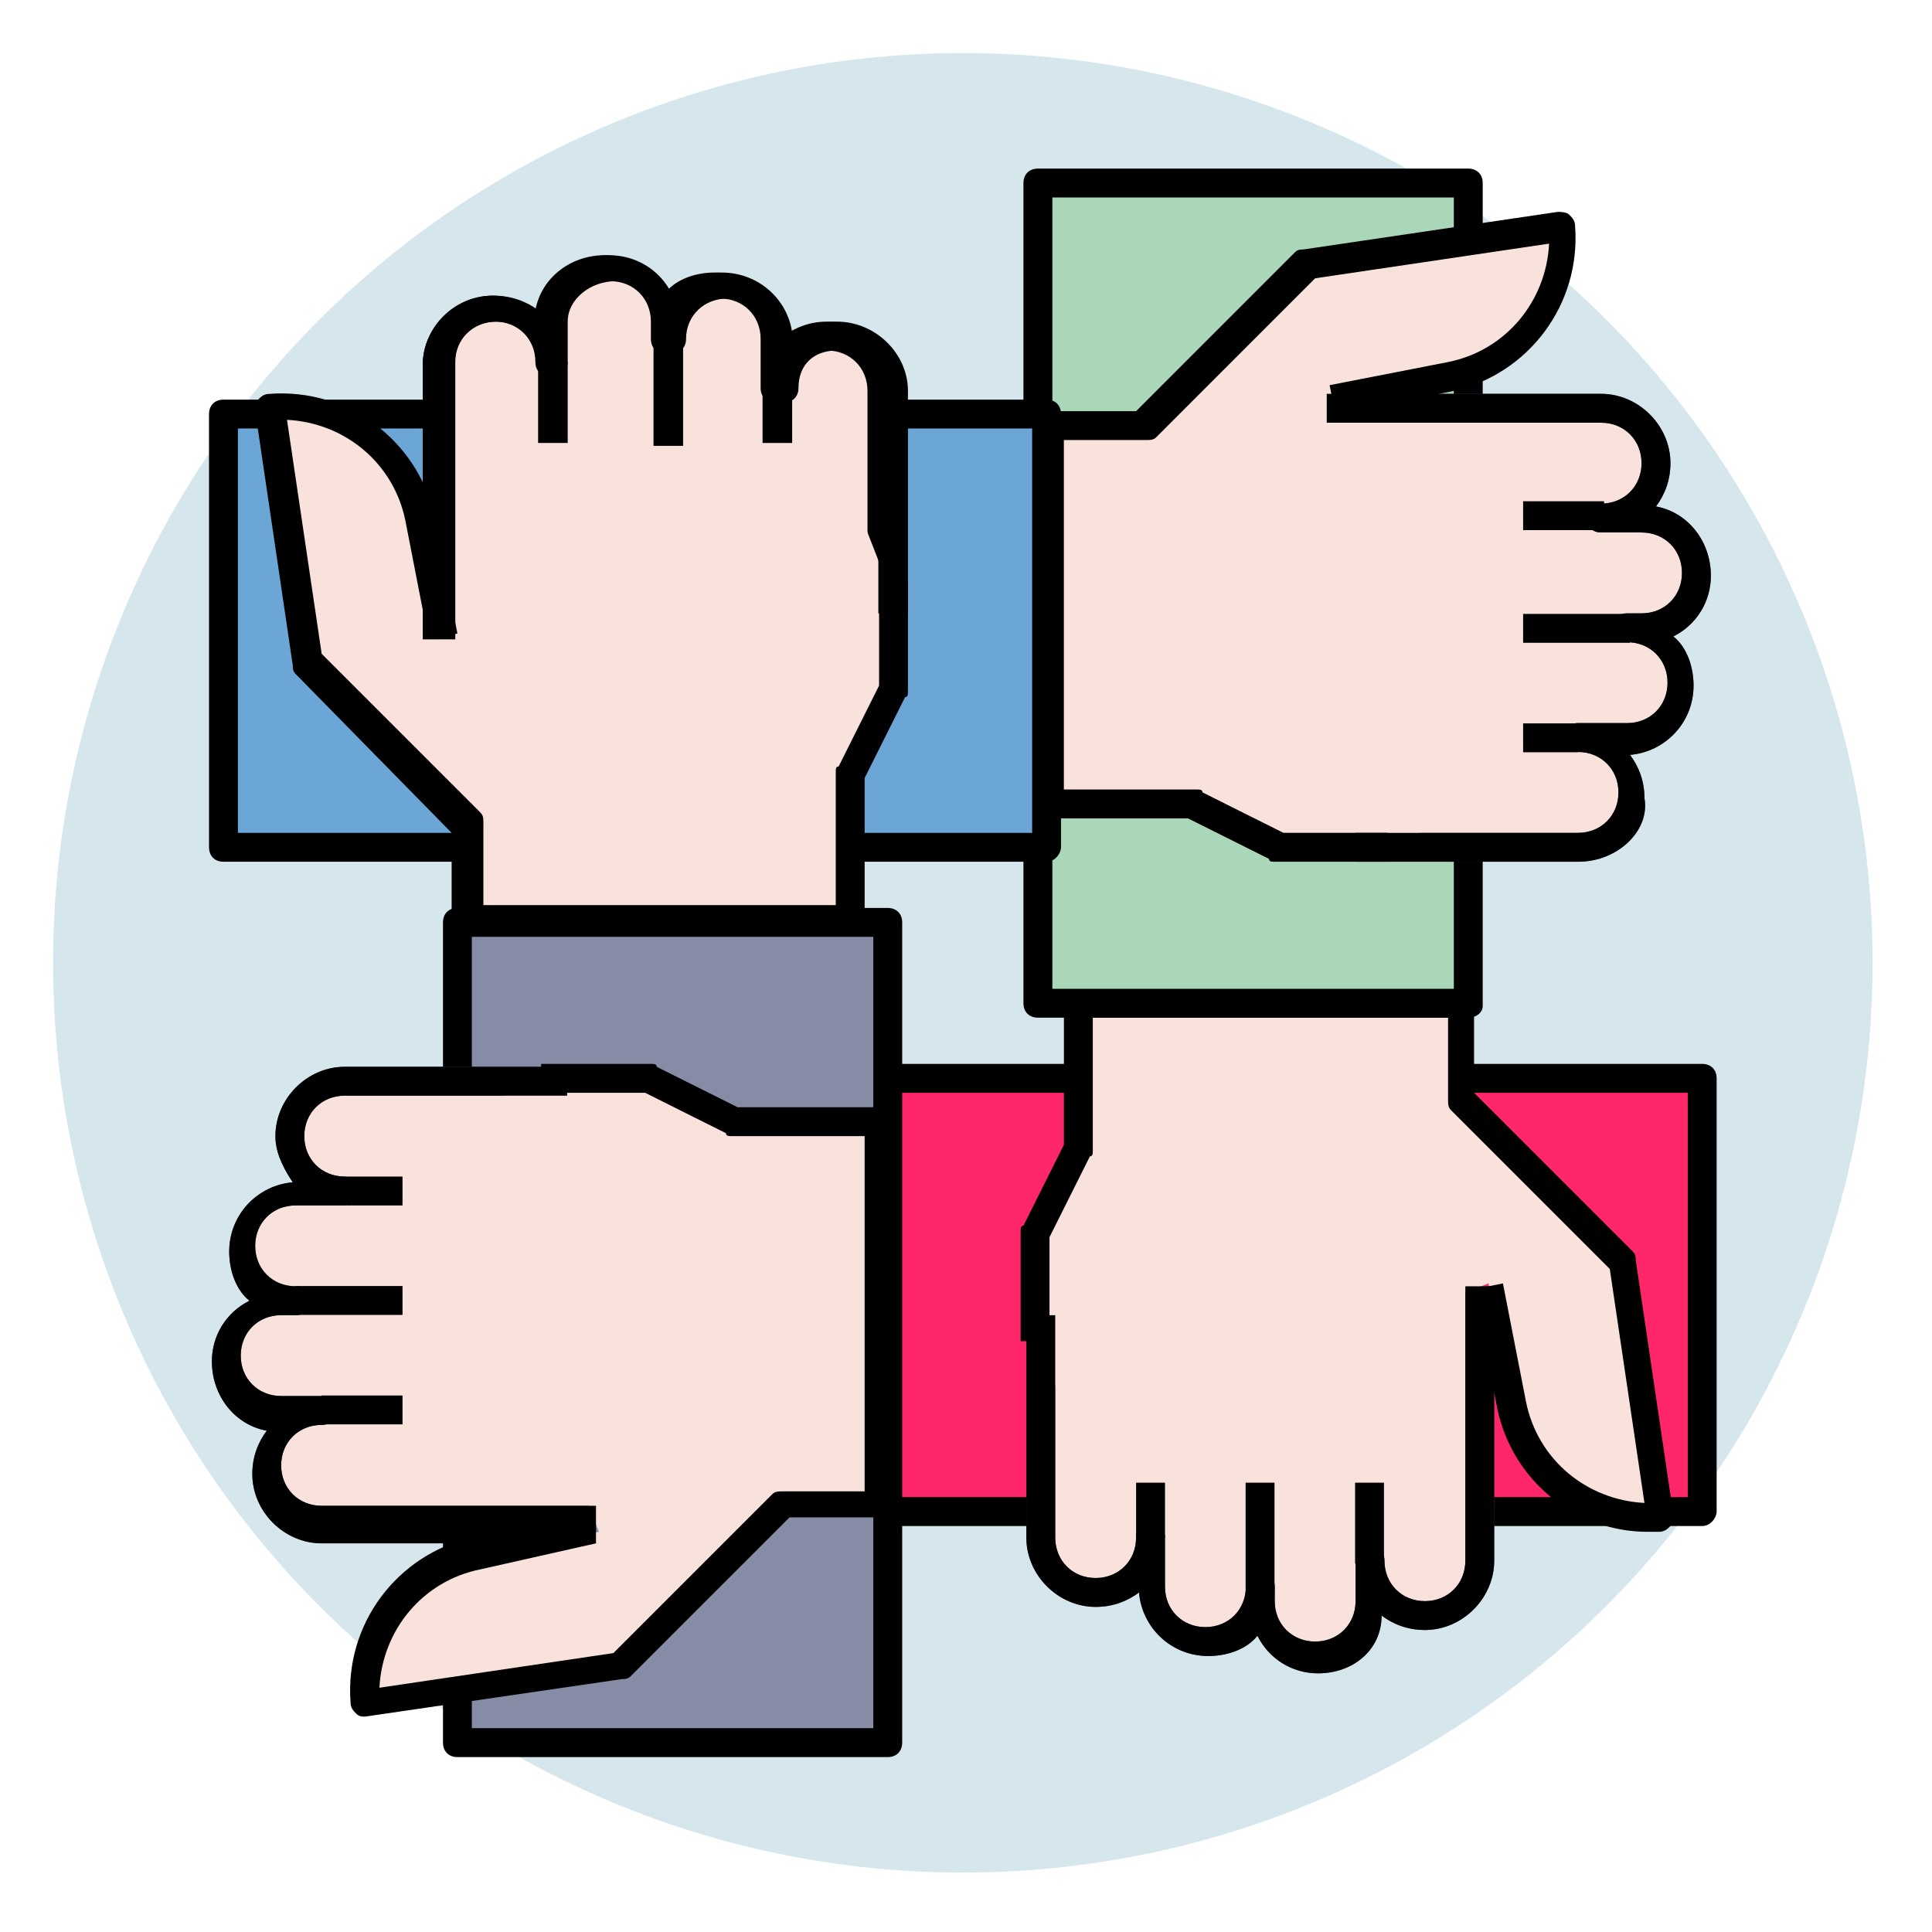
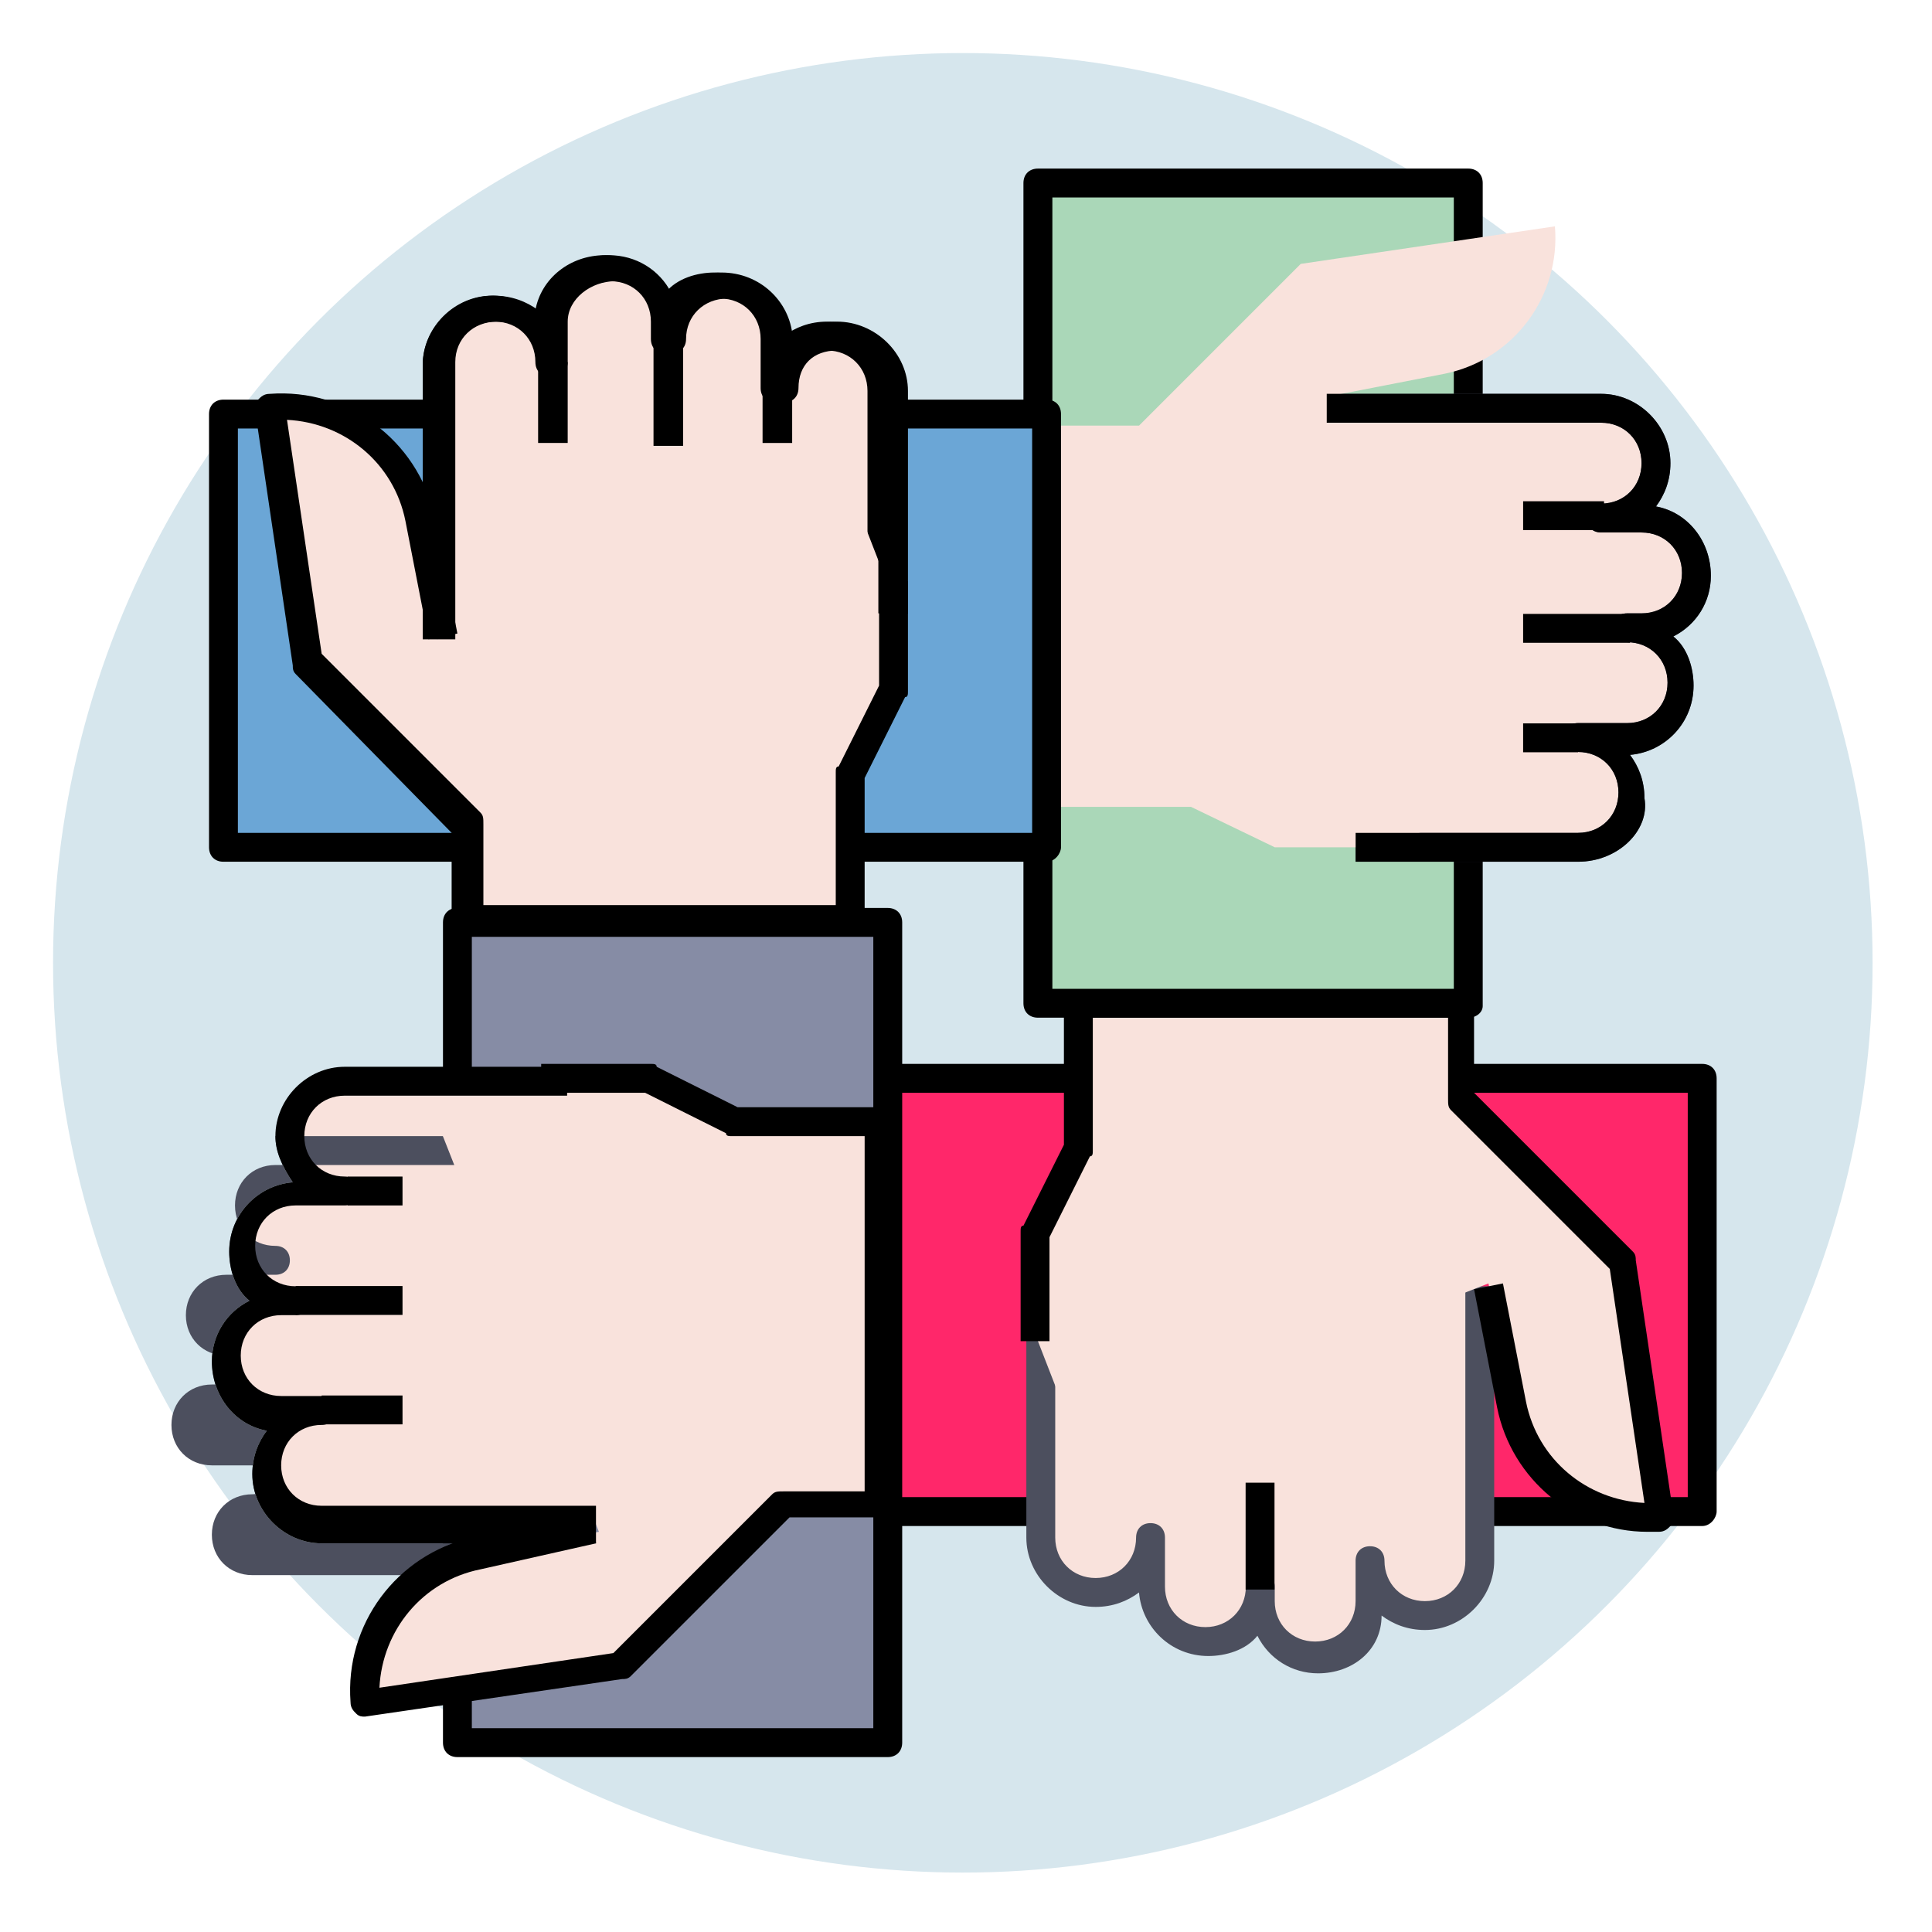
<svg xmlns="http://www.w3.org/2000/svg" version="1.1" id="Layer_1" x="0px" y="0px" width="85px" height="85px" viewBox="0 0 85 85" xml:space="preserve">
  <circle fill="#D6E6ED" cx="42.36" cy="42.36" r="40.026" />
  <rect x="38.676" y="47.442" fill="#FF276A" width="36.214" height="18.934" />
  <path d="M74.89,67.139H38.676c-0.382,0-0.635-0.254-0.635-0.636V47.442c0-0.38,0.253-0.635,0.635-0.635H74.89  c0.382,0,0.635,0.255,0.635,0.635v19.061C75.524,66.758,75.271,67.139,74.89,67.139z M39.311,65.867h34.943V48.078H39.311V65.867z" />
  <path fill="#F9E2DC" d="M45.665,57.862v9.785c0,1.397,1.143,2.414,2.413,2.414c1.397,0,2.415-1.144,2.415-2.414v2.159  c0,1.398,1.144,2.414,2.414,2.414c1.397,0,2.414-1.144,2.414-2.414v0.636c0,1.397,1.144,2.415,2.415,2.415  c1.396,0,2.413-1.145,2.413-2.415v-1.779c0,1.398,1.144,2.414,2.415,2.414c1.397,0,2.414-1.144,2.414-2.414V56.592" />
  <path fill="#4C4F5E" d="M57.989,73.62c-1.144,0-2.16-0.637-2.668-1.653c-0.508,0.635-1.397,0.891-2.16,0.891  c-1.651,0-2.923-1.271-3.049-2.796c-0.51,0.381-1.146,0.635-1.907,0.635c-1.652,0-3.05-1.397-3.05-3.049v-9.785h1.271v9.785  c0,1.016,0.763,1.778,1.778,1.778c1.018,0,1.779-0.763,1.779-1.778c0-0.382,0.254-0.637,0.635-0.637  c0.382,0,0.636,0.255,0.636,0.637v2.159c0,1.017,0.763,1.779,1.779,1.779s1.779-0.763,1.779-1.779c0-0.381,0.254-0.635,0.635-0.635  s0.636,0.254,0.636,0.635v0.636c0,1.016,0.762,1.778,1.778,1.778c1.018,0,1.779-0.763,1.779-1.778v-1.779  c0-0.381,0.254-0.636,0.635-0.636c0.382,0,0.636,0.255,0.636,0.636c0,1.017,0.763,1.779,1.779,1.779s1.779-0.763,1.779-1.779V56.592  h1.27v12.071c0,1.651-1.397,3.05-3.049,3.05c-0.763,0-1.398-0.255-1.906-0.636C60.785,72.602,59.515,73.62,57.989,73.62z" />
  <path fill="#F9E2DC" d="M47.442,63.58l-1.777-4.573v-4.83l1.777-3.685v-6.479h16.773v4.192l7.117,7.116l1.65,11.182l0,0  c-3.05,0.255-5.845-1.779-6.48-4.828l-1.017-5.21" />
  <path d="M72.476,67.393c-3.177,0-5.973-2.287-6.608-5.464l-1.016-5.209l1.271-0.255l1.016,5.21c0.509,2.541,2.668,4.32,5.21,4.448  l-1.525-10.294l-6.988-6.989c-0.127-0.126-0.127-0.252-0.127-0.508v-3.558h-15.63v5.846c0,0.127,0,0.254-0.127,0.254l-1.779,3.558  v4.575h-1.27v-4.83c0-0.126,0-0.254,0.125-0.254l1.78-3.558v-6.225c0-0.383,0.255-0.638,0.635-0.638h16.773  c0.382,0,0.636,0.255,0.636,0.638v3.938l6.988,6.989c0.127,0.127,0.127,0.254,0.127,0.381L73.62,66.63c0,0.128,0,0.381-0.128,0.509  c-0.127,0.127-0.255,0.254-0.509,0.254C72.857,67.393,72.729,67.393,72.476,67.393z" />
-   <path d="M57.989,73.62c-1.144,0-2.16-0.637-2.668-1.653c-0.508,0.635-1.397,0.891-2.16,0.891c-1.651,0-2.923-1.271-3.049-2.796  c-0.51,0.381-1.146,0.635-1.907,0.635c-1.652,0-3.05-1.397-3.05-3.049v-9.785h1.271v9.785c0,1.016,0.763,1.778,1.778,1.778  c1.018,0,1.779-0.763,1.779-1.778c0-0.382,0.254-0.637,0.635-0.637c0.382,0,0.636,0.255,0.636,0.637v2.159  c0,1.017,0.763,1.779,1.779,1.779s1.779-0.763,1.779-1.779c0-0.381,0.254-0.635,0.635-0.635s0.636,0.254,0.636,0.635v0.636  c0,1.016,0.762,1.778,1.778,1.778c1.018,0,1.779-0.763,1.779-1.778v-1.779c0-0.381,0.254-0.636,0.635-0.636  c0.382,0,0.636,0.255,0.636,0.636c0,1.017,0.763,1.779,1.779,1.779s1.779-0.763,1.779-1.779V56.592h1.27v12.071  c0,1.651-1.397,3.05-3.049,3.05c-0.763,0-1.398-0.255-1.906-0.636C60.785,72.602,59.515,73.62,57.989,73.62z" />
-   <rect x="49.984" y="65.232" width="1.271" height="2.415" />
  <rect x="54.802" y="65.232" width="1.271" height="4.701" />
-   <rect x="59.618" y="65.232" width="1.271" height="3.558" />
  <rect x="45.596" y="7.958" fill="#AAD7B8" width="18.934" height="36.215" />
  <path d="M64.598,44.774H45.665c-0.382,0-0.638-0.254-0.638-0.634V8.052c0-0.381,0.256-0.635,0.638-0.635h18.933  c0.381,0,0.635,0.254,0.635,0.635v36.213C65.232,44.521,64.979,44.774,64.598,44.774z M46.3,43.503h17.662V8.688H46.3V43.503z" />
  <path fill="#F9E2DC" d="M59.769,37.277h9.784c1.397,0,2.414-1.144,2.414-2.414c0-1.397-1.144-2.414-2.414-2.414h2.16  c1.397,0,2.415-1.144,2.415-2.414c0-1.398-1.145-2.415-2.415-2.415h0.636c1.397,0,2.414-1.144,2.414-2.415  c0-1.397-1.143-2.414-2.414-2.414H70.57c1.396,0,2.413-1.144,2.413-2.415c0-1.397-1.144-2.414-2.413-2.414H58.498" />
  <path fill="#4C4F5E" d="M69.426,37.913h-9.784v-1.271h9.784c1.017,0,1.779-0.762,1.779-1.779c0-1.016-0.763-1.779-1.779-1.779  c-0.381,0-0.636-0.254-0.636-0.635s0.255-0.636,0.636-0.636h2.16c1.016,0,1.779-0.762,1.779-1.778c0-1.017-0.764-1.78-1.779-1.78  c-0.381,0-0.636-0.253-0.636-0.635c0-0.381,0.255-0.635,0.636-0.635h0.635c1.017,0,1.779-0.762,1.779-1.779  c0-1.017-0.763-1.779-1.779-1.779h-1.778c-0.381,0-0.636-0.254-0.636-0.635c0-0.381,0.255-0.636,0.636-0.636  c1.016,0,1.778-0.762,1.778-1.779c0-1.016-0.763-1.779-1.778-1.779H58.371v-1.271h12.071c1.652,0,3.05,1.398,3.05,3.049  c0,0.762-0.255,1.398-0.635,1.906c1.396,0.254,2.414,1.525,2.414,3.05c0,1.144-0.637,2.16-1.651,2.669  c0.634,0.508,0.889,1.397,0.889,2.16c0,1.652-1.271,2.923-2.796,3.05c0.382,0.508,0.636,1.144,0.636,1.906  C72.602,36.515,71.205,37.913,69.426,37.913z" />
  <path fill="#F9E2DC" d="M65.486,35.372l-4.574,1.905h-4.828l-3.686-1.779h-6.48V18.726h4.194l7.115-7.116L68.41,9.958l0,0  c0.253,3.05-1.78,5.845-4.83,6.481l-5.209,1.016" />
-   <path d="M60.912,37.913h-4.828c-0.127,0-0.255,0-0.255-0.127l-3.558-1.779h-6.227c-0.38,0-0.635-0.254-0.635-0.635V18.726  c0-0.381,0.255-0.636,0.635-0.636h3.939l6.988-6.989c0.127-0.127,0.255-0.127,0.382-0.127l11.182-1.652c0.127,0,0.382,0,0.509,0.127  c0.127,0.127,0.254,0.254,0.254,0.508c0.254,3.431-2.033,6.481-5.337,7.243l-5.21,1.017l-0.254-1.271l5.21-1.017  c2.541-0.508,4.319-2.668,4.447-5.21l-10.293,1.525l-6.988,6.989c-0.127,0.127-0.255,0.127-0.509,0.127h-3.558v15.375h5.845  c0.128,0,0.255,0,0.255,0.127l3.558,1.779h4.574v1.271H60.912z" />
  <path d="M69.426,37.913h-9.784v-1.271h9.784c1.017,0,1.779-0.762,1.779-1.779c0-1.016-0.763-1.779-1.779-1.779  c-0.381,0-0.636-0.254-0.636-0.635s0.255-0.636,0.636-0.636h2.16c1.016,0,1.779-0.762,1.779-1.778c0-1.017-0.764-1.78-1.779-1.78  c-0.381,0-0.636-0.253-0.636-0.635c0-0.381,0.255-0.635,0.636-0.635h0.635c1.017,0,1.779-0.762,1.779-1.779  c0-1.017-0.763-1.779-1.779-1.779h-1.778c-0.381,0-0.636-0.254-0.636-0.635c0-0.381,0.255-0.636,0.636-0.636  c1.016,0,1.778-0.762,1.778-1.779c0-1.016-0.763-1.779-1.778-1.779H58.371v-1.271h12.071c1.652,0,3.05,1.398,3.05,3.049  c0,0.762-0.255,1.398-0.635,1.906c1.396,0.254,2.414,1.525,2.414,3.05c0,1.144-0.637,2.16-1.651,2.669  c0.634,0.508,0.889,1.397,0.889,2.16c0,1.652-1.271,2.923-2.796,3.05c0.382,0.508,0.636,1.144,0.636,1.906  C72.602,36.515,71.205,37.913,69.426,37.913z" />
  <rect x="67.011" y="31.826" width="2.415" height="1.271" />
  <rect x="67.011" y="27.009" width="4.702" height="1.271" />
  <rect x="67.011" y="22.053" width="3.56" height="1.271" />
  <rect x="9.833" y="18.35" fill="#6BA6D6" width="36.214" height="18.933" />
  <path d="M46.045,37.913H9.831c-0.381,0-0.635-0.254-0.635-0.636v-19.06c0-0.381,0.254-0.635,0.635-0.635h36.214  c0.382,0,0.635,0.254,0.635,0.635v19.06C46.68,37.532,46.427,37.913,46.045,37.913z M10.466,36.642H45.41v-17.79H10.466V36.642z" />
  <path fill="#F9E2DC" d="M39.057,26.858v-9.784c0-1.397-1.144-2.415-2.415-2.415s-2.415,1.144-2.415,2.415v-2.16  c0-1.398-1.144-2.414-2.414-2.414c-1.27,0-2.415,1.144-2.415,2.414v-0.635c0-1.397-1.144-2.415-2.414-2.415  c-1.271,0-2.415,1.144-2.415,2.415v1.779c0-1.398-1.144-2.414-2.414-2.414c-1.398,0-2.415,1.144-2.415,2.414v12.072" />
  <path d="M19.87,28.129h-1.271V16.057c0-1.652,1.397-3.049,3.05-3.049c0.763,0,1.397,0.254,1.906,0.635  c0.254-1.398,1.524-2.415,3.049-2.415c1.144,0,2.16,0.635,2.668,1.652c0.507-0.636,1.398-0.89,2.16-0.89  c1.652,0,2.923,1.271,3.05,2.795c0.508-0.381,1.144-0.635,1.906-0.635c1.652,0,3.049,1.397,3.049,3.05v9.784h-1.271v-9.784  c0-1.017-0.763-1.779-1.778-1.779c-1.018,0-1.652,0.635-1.652,1.652c0,0.381-0.254,0.635-0.635,0.635  c-0.382,0-0.636-0.254-0.636-0.635v-2.16c0-1.017-0.763-1.779-1.779-1.779c-1.017,0-1.779,0.762-1.779,1.779  c0,0.381-0.254,0.635-0.635,0.635c-0.382,0-0.635-0.254-0.635-0.635v-0.762c0-1.017-0.763-1.779-1.779-1.779  c-1.016,0-2.033,0.763-2.033,1.779v1.779c0,0.381-0.254,0.635-0.635,0.635c-0.381,0-0.635-0.254-0.635-0.635  c0-1.017-0.763-1.779-1.779-1.779c-1.017,0-1.78,0.762-1.78,1.779v12.199H19.87z" />
  <path fill="#F9E2DC" d="M37.278,21.14l1.779,4.575v4.829l-1.779,3.558v6.48H20.505v-4.193l-7.116-7.116L11.737,18.09l0,0  c3.049-0.254,5.845,1.779,6.48,4.828l1.016,5.21" />
  <path d="M37.278,41.217H20.505c-0.381,0-0.635-0.254-0.635-0.636v-3.939l-6.862-6.988c-0.127-0.127-0.127-0.254-0.127-0.381  L11.229,18.09c0-0.126,0-0.381,0.127-0.508c0.127-0.128,0.254-0.254,0.508-0.254c3.431-0.254,6.481,2.033,7.244,5.336l1.016,5.209  l-1.271,0.255l-1.016-5.21c-0.508-2.541-2.669-4.32-5.21-4.447l1.525,10.293l6.988,6.989c0.127,0.127,0.127,0.254,0.127,0.508v3.559  H36.77v-5.845c0-0.127,0-0.254,0.127-0.254l1.779-3.558v-4.575h1.27v4.829c0,0.127,0,0.254-0.126,0.254l-1.779,3.558v6.227  C37.913,40.963,37.659,41.217,37.278,41.217z" />
  <path d="M19.9,28.129h-1.302V16.057c0-1.652,1.432-3.049,3.124-3.049c0.782,0,1.432,0.254,1.953,0.635  c0.26-1.398,1.562-2.415,3.124-2.415c1.171,0,2.213,0.635,2.733,1.652c0.521-0.636,1.432-0.89,2.213-0.89  c1.692,0,2.994,1.271,3.124,2.795c0.521-0.381,1.172-0.635,1.953-0.635c1.691,0,3.124,1.397,3.124,3.05v9.784h-1.302v-9.784  c0-1.017-0.781-1.779-1.822-1.779c-1.041,0-1.692,0.635-1.692,1.652c0,0.381-0.261,0.635-0.651,0.635s-0.651-0.254-0.651-0.635  v-2.16c0-1.017-0.78-1.779-1.822-1.779c-1.041,0-1.822,0.762-1.822,1.779c0,0.381-0.261,0.635-0.651,0.635  c-0.391,0-0.65-0.254-0.65-0.635v-0.762c0-1.017-0.782-1.779-1.823-1.779c-1.042,0-2.083,0.763-2.083,1.779v1.779  c0,0.381-0.26,0.635-0.651,0.635c-0.39,0-0.65-0.254-0.65-0.635c0-1.017-0.781-1.779-1.822-1.779c-1.042,0-1.823,0.762-1.823,1.779  v12.199H19.9z" />
  <rect x="33.55" y="17.074" width="1.302" height="2.415" />
  <rect x="28.752" y="14.914" width="1.301" height="4.702" />
  <rect x="23.675" y="15.93" width="1.301" height="3.558" />
  <rect x="20.091" y="40.513" fill="#868CA5" width="18.933" height="36.215" />
  <path d="M39.057,77.305H20.124c-0.381,0-0.635-0.255-0.635-0.636V40.581c0-0.381,0.254-0.635,0.635-0.635h18.933  c0.381,0,0.636,0.254,0.636,0.635v36.088C39.692,77.05,39.438,77.305,39.057,77.305z M20.759,76.033h17.663V41.217H20.759V76.033z" />
  <g>
    <path fill="#F9E2DC" d="M24.952,47.442h-9.785c-1.397,0-2.414,1.146-2.414,2.415c0,1.397,1.144,2.415,2.414,2.415h-2.16   c-1.398,0-2.414,1.142-2.414,2.413c0,1.398,1.144,2.414,2.414,2.414h-0.636c-1.397,0-2.414,1.145-2.414,2.415   c0,1.397,1.144,2.414,2.414,2.414h1.779c-1.398,0-2.414,1.144-2.414,2.414c0,1.397,1.144,2.415,2.414,2.415h12.072" />
-     <path fill="#4C4F5E" d="M26.223,67.901H14.151c-1.652,0-3.05-1.398-3.05-3.05c0-0.763,0.254-1.397,0.636-1.906   c-1.398-0.254-2.415-1.525-2.415-3.05c0-1.144,0.635-2.159,1.652-2.668c-0.635-0.508-0.89-1.398-0.89-2.16   c0-1.653,1.271-2.923,2.796-3.05c-0.509-0.763-0.763-1.397-0.763-2.032c0-1.653,1.397-3.051,3.049-3.051h9.785v1.271h-9.785   c-1.016,0-1.778,0.763-1.778,1.78c0,1.016,0.762,1.778,1.778,1.778c0.381,0,0.636,0.254,0.636,0.635   c0,0.382-0.254,0.636-0.636,0.636h-2.16c-1.017,0-1.779,0.763-1.779,1.779c0,1.016,0.763,1.778,1.779,1.778   c0.381,0,0.635,0.254,0.635,0.636c0,0.381-0.254,0.635-0.635,0.635h-0.636c-1.016,0-1.778,0.762-1.778,1.779   c0,1.017,0.762,1.778,1.778,1.778h1.779c0.381,0,0.635,0.255,0.635,0.636s-0.254,0.636-0.635,0.636   c-1.017,0-1.779,0.763-1.779,1.779c0,1.016,0.763,1.778,1.779,1.778h12.072V67.901z" />
+     <path fill="#4C4F5E" d="M26.223,67.901H14.151c-1.652,0-3.05-1.398-3.05-3.05c0-0.763,0.254-1.397,0.636-1.906   c-1.398-0.254-2.415-1.525-2.415-3.05c0-1.144,0.635-2.159,1.652-2.668c-0.635-0.508-0.89-1.398-0.89-2.16   c0-1.653,1.271-2.923,2.796-3.05c-0.509-0.763-0.763-1.397-0.763-2.032h9.785v1.271h-9.785   c-1.016,0-1.778,0.763-1.778,1.78c0,1.016,0.762,1.778,1.778,1.778c0.381,0,0.636,0.254,0.636,0.635   c0,0.382-0.254,0.636-0.636,0.636h-2.16c-1.017,0-1.779,0.763-1.779,1.779c0,1.016,0.763,1.778,1.779,1.778   c0.381,0,0.635,0.254,0.635,0.636c0,0.381-0.254,0.635-0.635,0.635h-0.636c-1.016,0-1.778,0.762-1.778,1.779   c0,1.017,0.762,1.778,1.778,1.778h1.779c0.381,0,0.635,0.255,0.635,0.636s-0.254,0.636-0.635,0.636   c-1.017,0-1.779,0.763-1.779,1.779c0,1.016,0.763,1.778,1.779,1.778h12.072V67.901z" />
  </g>
  <g>
    <path fill="#F9E2DC" d="M19.234,49.35l4.575-1.779h4.829l3.685,1.779h6.48v16.773h-4.193l-7.117,7.114L16.311,74.89l0,0   c-0.254-3.05,1.779-5.845,4.829-6.479l5.209-1.018" />
  </g>
  <g>
    <path d="M16.057,75.524c-0.127,0-0.254,0-0.381-0.127c-0.127-0.126-0.254-0.253-0.254-0.508c-0.254-3.432,2.033-6.479,5.337-7.242   l5.209-1.018l0.255,1.271l-5.083,1.144c-2.541,0.508-4.319,2.668-4.447,5.209l10.293-1.524l6.989-6.989   c0.127-0.126,0.253-0.126,0.508-0.126h3.558V49.985h-5.846c-0.127,0-0.254,0-0.254-0.128l-3.557-1.779h-4.575v-1.271h4.829   c0.127,0,0.253,0,0.253,0.127l3.559,1.779h6.226c0.381,0,0.635,0.254,0.635,0.636v16.773c0,0.38-0.254,0.635-0.635,0.635h-3.939   l-6.989,6.988c-0.127,0.127-0.255,0.127-0.381,0.127L16.057,75.524C16.185,75.524,16.185,75.524,16.057,75.524z" />
  </g>
  <g>
    <path d="M26.223,67.901H14.151c-1.652,0-3.05-1.398-3.05-3.05c0-0.763,0.254-1.397,0.636-1.906   c-1.398-0.254-2.415-1.525-2.415-3.05c0-1.144,0.635-2.159,1.652-2.668c-0.635-0.508-0.89-1.398-0.89-2.16   c0-1.653,1.271-2.923,2.796-3.05c-0.509-0.763-0.763-1.397-0.763-2.032c0-1.653,1.397-3.051,3.049-3.051h9.785v1.271h-9.785   c-1.016,0-1.778,0.763-1.778,1.78c0,1.016,0.762,1.778,1.778,1.778c0.381,0,0.636,0.254,0.636,0.635   c0,0.382-0.254,0.636-0.636,0.636h-2.16c-1.017,0-1.779,0.763-1.779,1.779c0,1.016,0.763,1.778,1.779,1.778   c0.381,0,0.635,0.254,0.635,0.636c0,0.381-0.254,0.635-0.635,0.635h-0.636c-1.016,0-1.778,0.762-1.778,1.779   c0,1.017,0.762,1.778,1.778,1.778h1.779c0.381,0,0.635,0.255,0.635,0.636s-0.254,0.636-0.635,0.636   c-1.017,0-1.779,0.763-1.779,1.779c0,1.016,0.763,1.778,1.779,1.778h12.072V67.901z" />
  </g>
  <g>
    <rect x="15.295" y="51.764" width="2.414" height="1.271" />
  </g>
  <g>
    <rect x="13.008" y="56.58" width="4.701" height="1.271" />
  </g>
  <g>
    <rect x="14.151" y="61.396" width="3.558" height="1.27" />
  </g>
</svg>